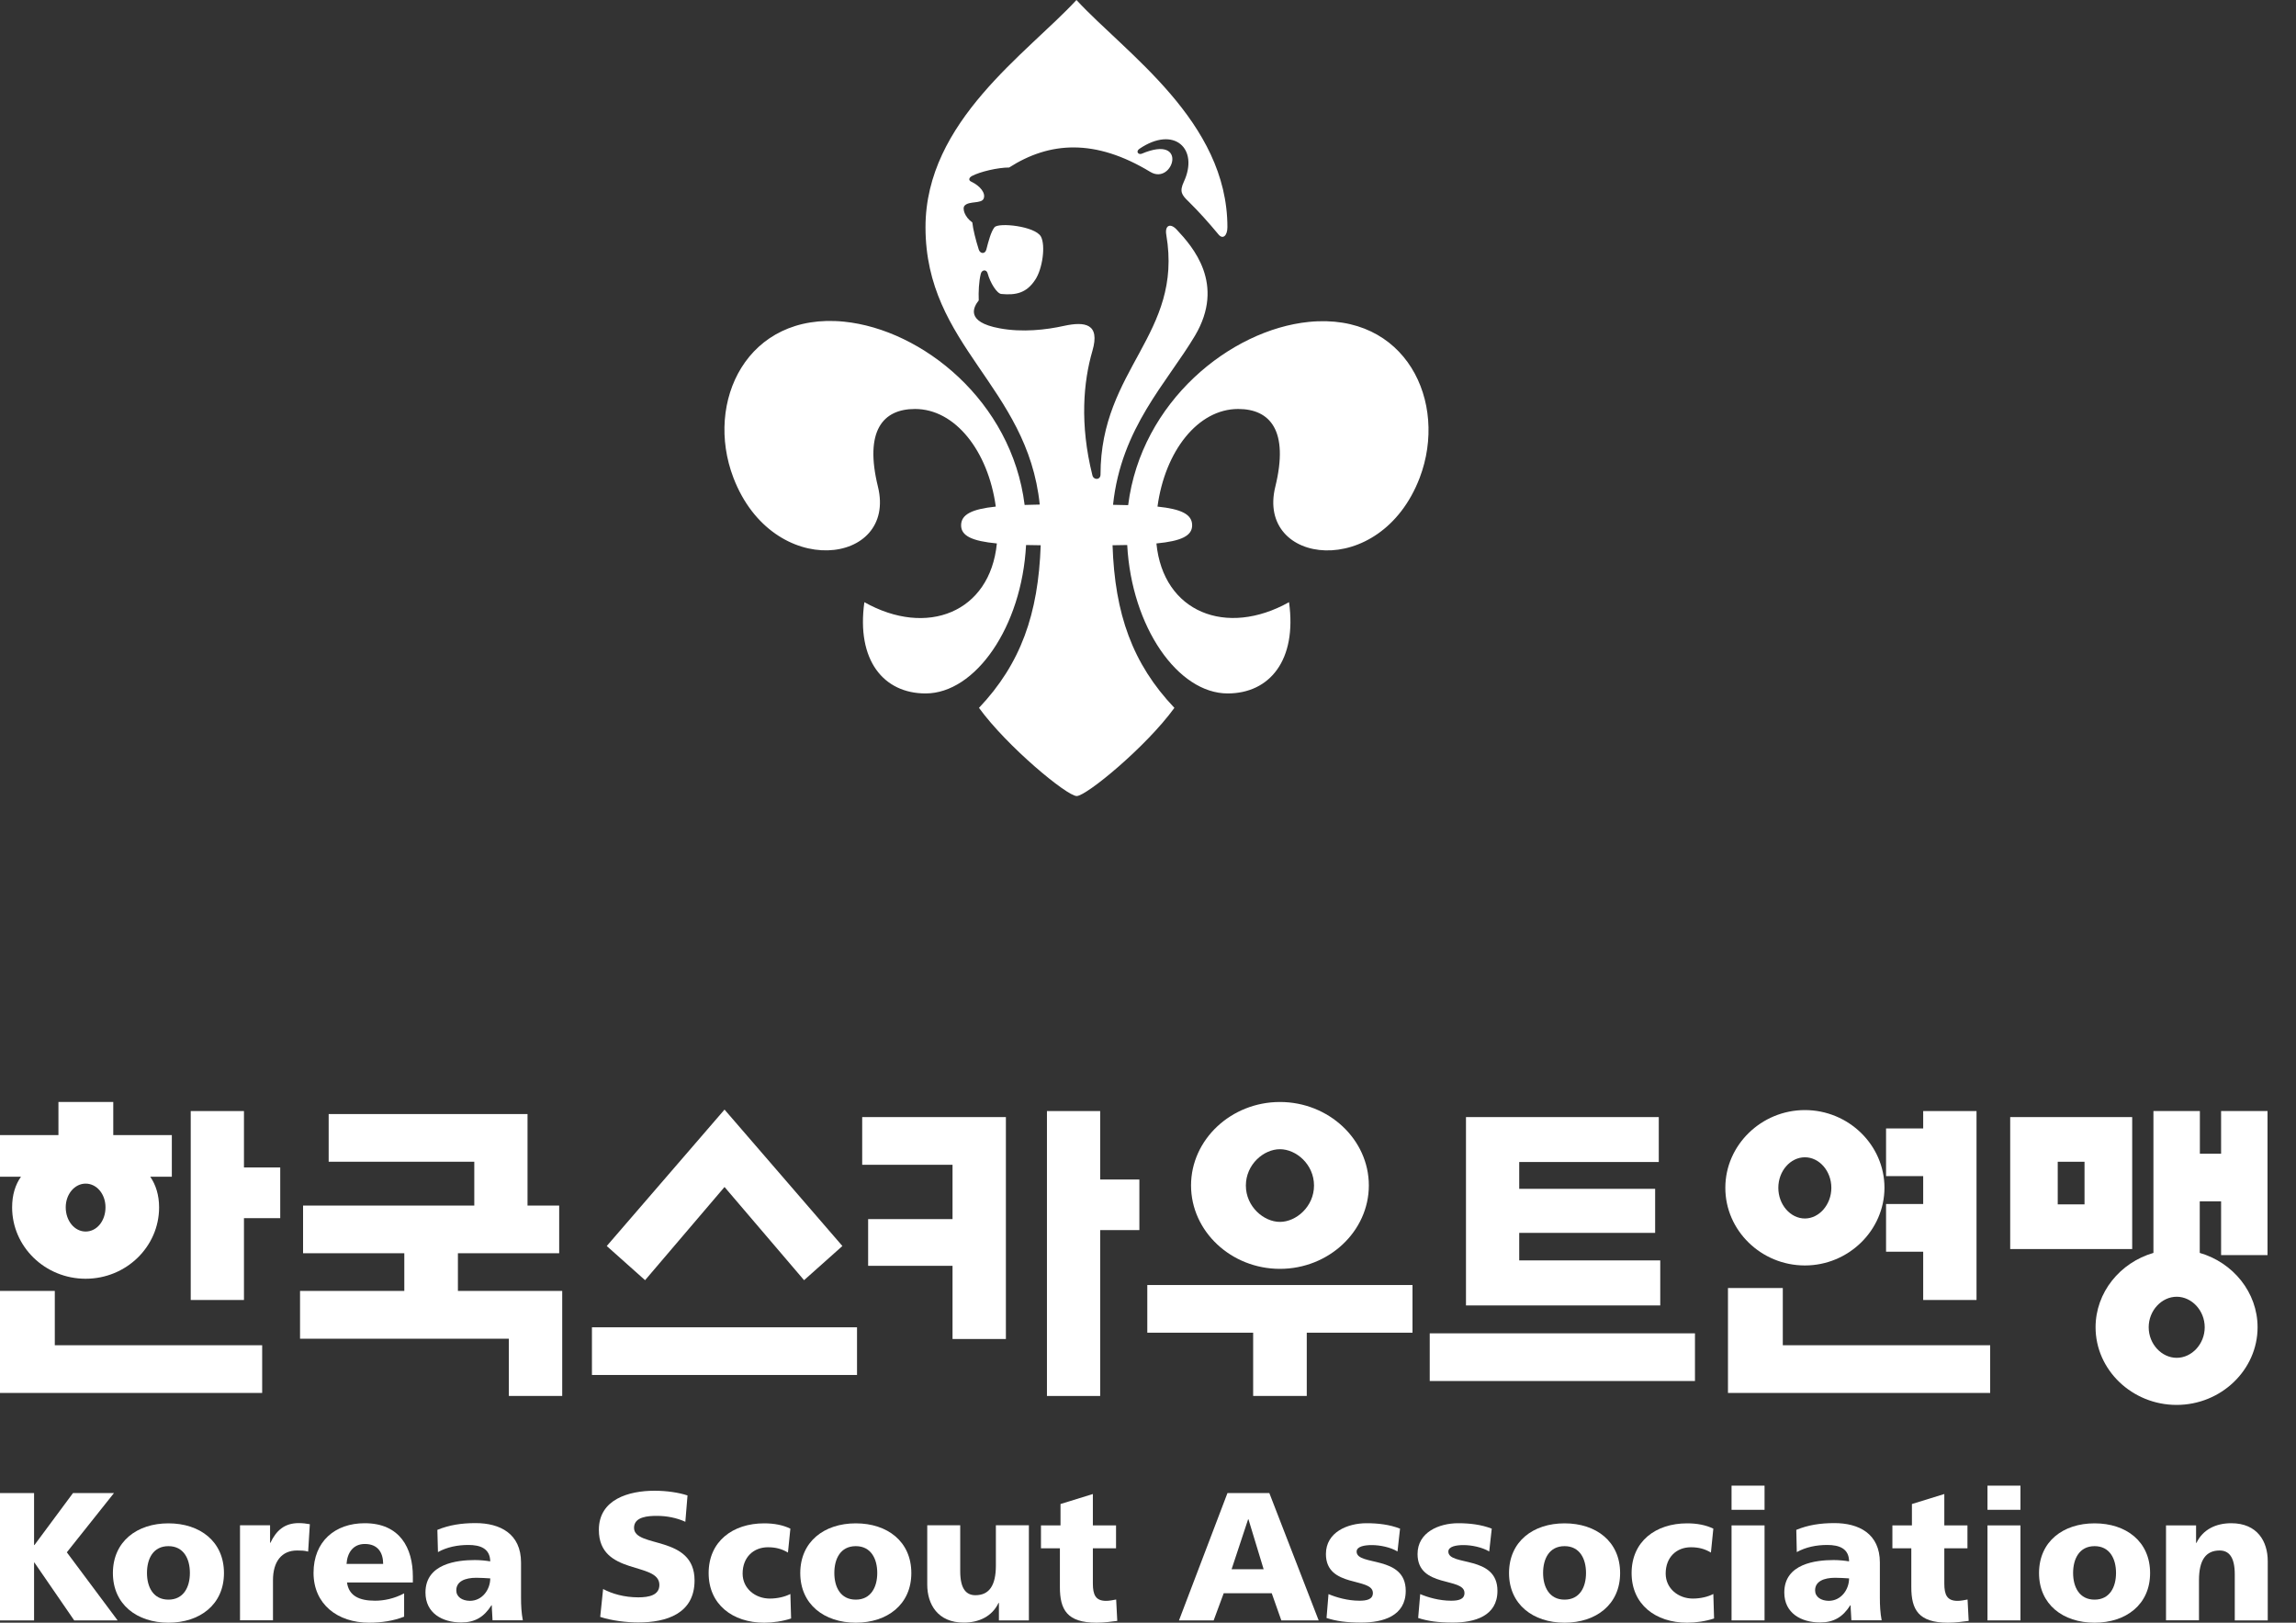
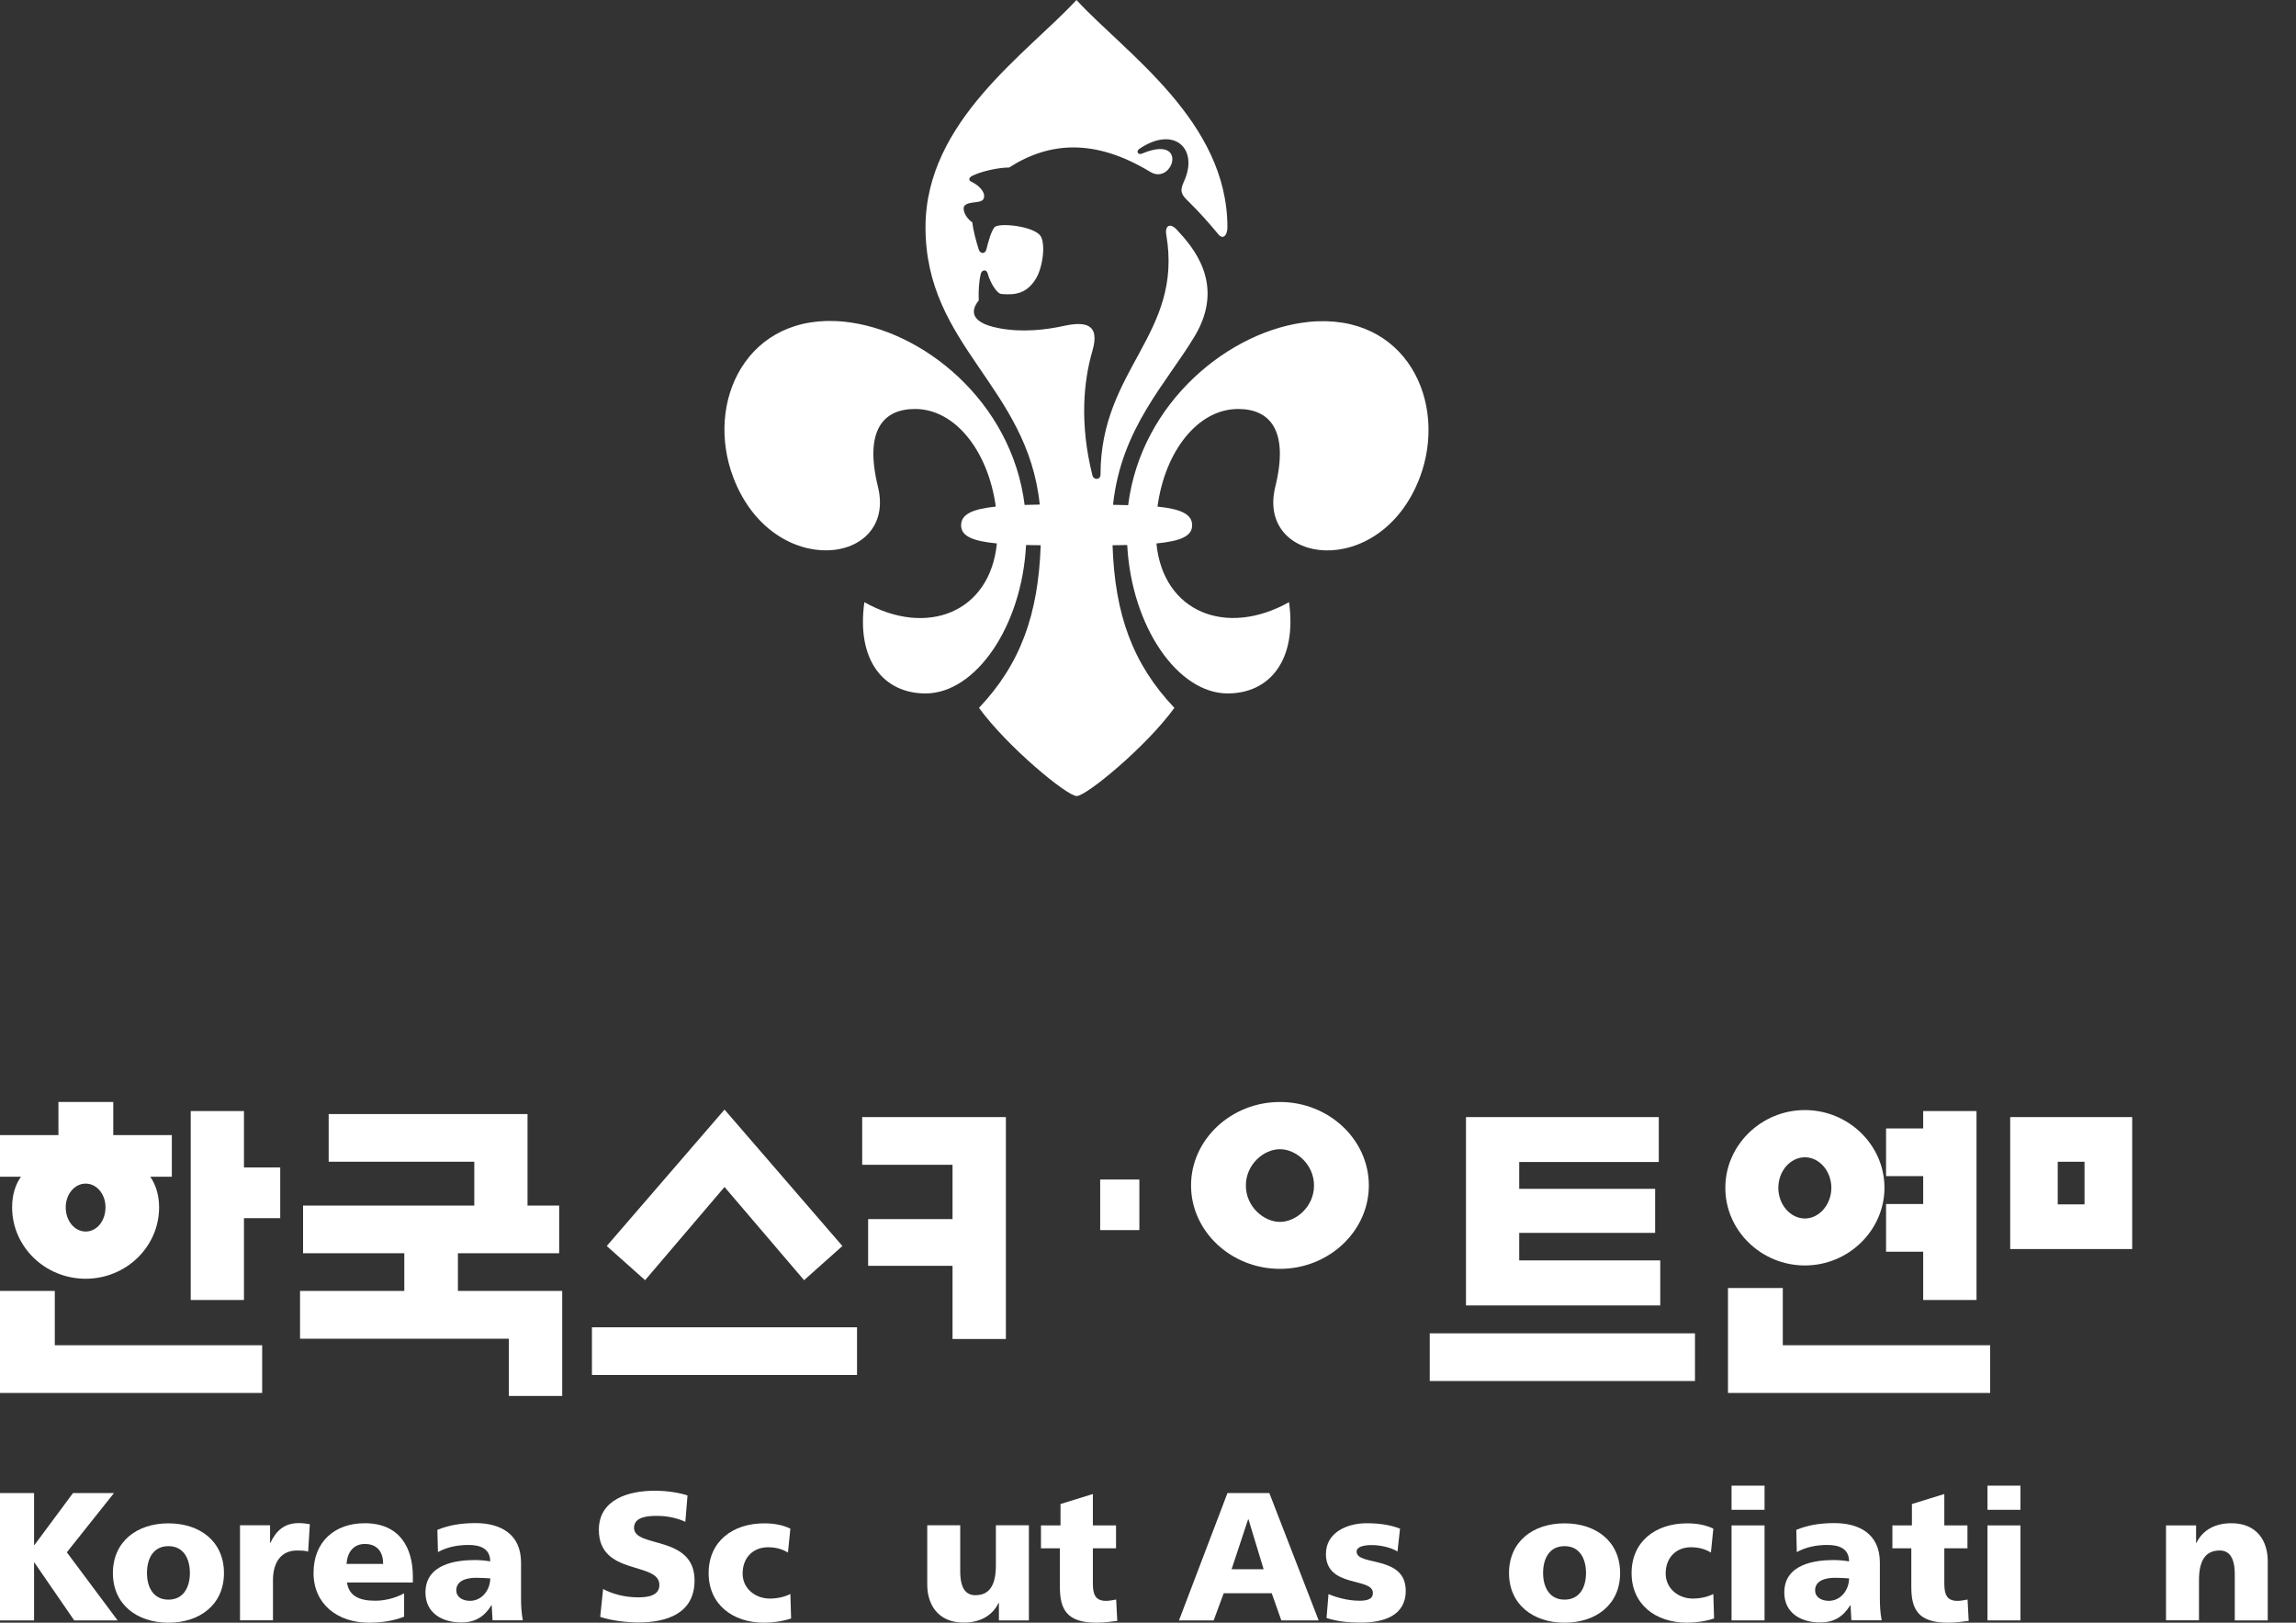
<svg xmlns="http://www.w3.org/2000/svg" width="75" height="53" viewBox="0 0 75 53" fill="none">
  <rect x="0" y="0" width="75" height="53" fill="#333333" stroke="none" />
  <path d="M42.753 10.514C40.199 10.771 37.276 13.113 36.852 16.499C36.696 16.495 36.533 16.492 36.358 16.488C36.623 13.97 38.121 12.501 39.036 10.962C40.036 9.271 38.958 8.055 38.44 7.502C38.23 7.275 38.043 7.357 38.098 7.673C38.65 10.919 35.949 12.041 35.949 15.498C35.949 15.685 35.723 15.685 35.684 15.525C35.264 13.85 35.392 12.462 35.684 11.461C35.945 10.564 35.435 10.498 34.762 10.642C34.17 10.775 33.392 10.861 32.656 10.724C31.508 10.514 31.812 10.011 31.971 9.812C31.96 9.536 31.975 9.193 32.038 8.943C32.069 8.811 32.224 8.784 32.263 8.932C32.345 9.236 32.567 9.594 32.711 9.602C33.174 9.645 33.528 9.579 33.816 9.138C34.054 8.784 34.159 8.02 34.003 7.728C33.816 7.385 32.614 7.26 32.485 7.424C32.372 7.564 32.287 7.883 32.22 8.148C32.181 8.308 32.014 8.293 31.971 8.148C31.87 7.829 31.785 7.49 31.761 7.264C31.512 7.092 31.422 6.804 31.512 6.714C31.66 6.558 32.061 6.66 32.131 6.488C32.205 6.313 32.026 6.075 31.722 5.931C31.633 5.892 31.644 5.806 31.749 5.748C32.014 5.608 32.594 5.471 32.964 5.471C34.283 4.626 35.77 4.52 37.576 5.615C38.316 6.064 38.841 4.368 37.3 5.019C37.191 5.066 37.086 4.953 37.222 4.859C38.355 4.092 39.172 4.859 38.67 5.939C38.522 6.258 38.6 6.368 38.829 6.586C39.168 6.921 39.472 7.26 39.802 7.657C39.946 7.833 40.094 7.696 40.094 7.42C40.094 3.959 36.77 1.742 35.163 0C33.555 1.742 30.232 3.959 30.232 7.42C30.232 11.313 33.559 12.599 33.964 16.48C33.793 16.484 33.626 16.488 33.47 16.492C33.049 13.105 30.126 10.763 27.569 10.506C24.405 10.19 23.008 13.121 23.957 15.603C25.25 18.978 29.309 18.456 28.678 15.895C28.231 14.072 28.838 13.358 29.889 13.358C31.204 13.358 32.279 14.734 32.528 16.546C31.746 16.628 31.395 16.803 31.395 17.158C31.395 17.505 31.757 17.672 32.563 17.75C32.341 20.007 30.274 20.817 28.235 19.668C27.97 21.569 28.865 22.649 30.235 22.649C31.858 22.649 33.376 20.482 33.517 17.801C33.668 17.805 33.824 17.809 33.995 17.809C33.917 20.053 33.345 21.678 31.979 23.12C32.901 24.387 34.852 26 35.171 26C35.486 26 37.44 24.391 38.362 23.12C36.992 21.678 36.416 20.053 36.342 17.809C36.514 17.805 36.673 17.801 36.821 17.801C36.965 20.482 38.479 22.649 40.102 22.649C41.472 22.649 42.371 21.565 42.107 19.668C40.063 20.813 37.996 20.003 37.775 17.75C38.58 17.672 38.942 17.505 38.942 17.158C38.942 16.799 38.592 16.628 37.81 16.546C38.055 14.734 39.129 13.358 40.445 13.358C41.495 13.358 42.107 14.072 41.659 15.895C41.025 18.456 45.084 18.982 46.376 15.603C47.314 13.129 45.921 10.198 42.753 10.514Z" fill="white" />
  <path d="M0 48.765H1.113V50.464H1.125L2.385 48.765H3.724L2.183 50.701L3.842 52.925H2.424L1.125 51.036H1.113V52.925H0V48.765Z" fill="white" />
  <path d="M5.502 52.247C5.007 52.247 4.801 51.837 4.801 51.376C4.801 50.91 5.003 50.5 5.502 50.5C5.997 50.5 6.203 50.91 6.203 51.376C6.203 51.837 5.997 52.247 5.502 52.247ZM5.502 53C6.532 53 7.316 52.405 7.316 51.38C7.316 50.346 6.532 49.755 5.502 49.755C4.472 49.755 3.688 50.35 3.688 51.38C3.688 52.401 4.472 53 5.502 53Z" fill="white" />
  <path d="M10.066 50.678C9.947 50.642 9.824 50.642 9.702 50.642C9.199 50.642 8.917 51.005 8.917 51.612V52.921H7.84V49.818H8.822V50.39H8.834C9.02 49.995 9.29 49.747 9.757 49.747C9.884 49.747 10.015 49.763 10.121 49.783L10.066 50.678Z" fill="white" />
  <path d="M11.32 51.08C11.343 50.721 11.53 50.429 11.918 50.429C12.35 50.429 12.516 50.721 12.516 51.08H11.32ZM13.486 51.687V51.49C13.486 50.567 13.067 49.751 11.914 49.751C10.943 49.751 10.242 50.346 10.242 51.372C10.242 52.397 11.027 53 12.056 53C12.457 53 12.853 52.941 13.201 52.803V52.042C12.876 52.215 12.544 52.282 12.251 52.282C11.724 52.282 11.395 52.117 11.335 51.687H13.486Z" fill="white" />
  <path d="M14.905 51.944C14.905 51.648 15.194 51.533 15.558 51.533C15.721 51.533 15.875 51.545 16.014 51.553C16.014 51.916 15.756 52.286 15.348 52.286C15.095 52.283 14.905 52.156 14.905 51.944ZM17.079 52.925C17.032 52.681 17.02 52.436 17.02 52.192V51.036C17.02 50.09 16.331 49.747 15.534 49.747C15.075 49.747 14.671 49.81 14.287 49.968L14.306 50.694C14.604 50.528 14.952 50.461 15.301 50.461C15.689 50.461 16.006 50.575 16.014 50.997C15.875 50.973 15.685 50.954 15.511 50.954C14.936 50.954 13.898 51.068 13.898 52.014C13.898 52.689 14.449 52.992 15.067 52.992C15.511 52.992 15.808 52.819 16.053 52.432H16.065C16.065 52.594 16.085 52.752 16.089 52.921H17.079V52.925Z" fill="white" />
  <path d="M19.701 51.9C19.99 52.054 20.39 52.172 20.85 52.172C21.203 52.172 21.539 52.101 21.539 51.766C21.539 50.993 19.562 51.482 19.562 49.968C19.562 48.967 20.545 48.69 21.381 48.69C21.781 48.69 22.177 48.75 22.458 48.844L22.387 49.704C22.102 49.574 21.777 49.511 21.46 49.511C21.179 49.511 20.711 49.534 20.711 49.901C20.711 50.575 22.688 50.122 22.688 51.62C22.688 52.701 21.777 52.992 20.85 52.992C20.462 52.992 19.974 52.933 19.606 52.811L19.701 51.9Z" fill="white" />
  <path d="M25.739 50.709C25.541 50.591 25.343 50.536 25.085 50.536C24.618 50.536 24.258 50.859 24.258 51.395C24.258 51.888 24.677 52.212 25.145 52.212C25.39 52.212 25.636 52.156 25.818 52.062L25.842 52.862C25.573 52.953 25.248 53 24.963 53C23.933 53 23.148 52.405 23.148 51.38C23.148 50.346 23.933 49.755 24.963 49.755C25.288 49.755 25.573 49.81 25.818 49.928L25.739 50.709Z" fill="white" />
-   <path d="M27.955 52.247C27.456 52.247 27.254 51.837 27.254 51.376C27.254 50.91 27.456 50.5 27.955 50.5C28.45 50.5 28.656 50.91 28.656 51.376C28.656 51.837 28.45 52.247 27.955 52.247ZM27.955 53C28.985 53 29.769 52.405 29.769 51.38C29.769 50.346 28.985 49.755 27.955 49.755C26.925 49.755 26.141 50.35 26.141 51.38C26.141 52.401 26.925 53 27.955 53Z" fill="white" />
  <path d="M33.613 52.926H32.63V52.354H32.618C32.404 52.8 31.973 52.997 31.481 52.997C30.634 52.997 30.289 52.401 30.289 51.755V49.818H31.366V51.321C31.366 51.904 31.569 52.102 31.862 52.102C32.305 52.102 32.531 51.798 32.531 51.132V49.818H33.609V52.926H33.613Z" fill="white" />
  <path d="M34.008 49.822H34.642V49.124L35.699 48.797V49.822H36.456V50.571H35.699V51.719C35.699 52.093 35.791 52.287 36.131 52.287C36.238 52.287 36.353 52.263 36.46 52.243L36.496 52.941C36.294 52.965 36.087 53 35.818 53C34.856 53 34.622 52.575 34.622 51.837V50.571H34.004V49.822H34.008Z" fill="white" />
  <path d="M41.277 51.253H40.231L40.77 49.624H40.782L41.277 51.253ZM38.512 52.925H39.645L39.973 52.038H41.542L41.855 52.925H43.075L41.463 48.765H40.096L38.512 52.925Z" fill="white" />
  <path d="M43.396 52.066C43.649 52.172 44.018 52.282 44.406 52.282C44.628 52.282 44.846 52.247 44.846 52.03C44.846 51.506 43.312 51.876 43.312 50.757C43.312 50.043 44.018 49.751 44.639 49.751C45.012 49.751 45.388 49.794 45.733 49.928L45.65 50.674C45.424 50.536 45.079 50.465 44.81 50.465C44.576 50.465 44.315 50.508 44.315 50.678C44.315 51.163 45.919 50.78 45.919 51.959C45.919 52.787 45.17 52.996 44.465 52.996C43.982 52.996 43.649 52.949 43.332 52.846L43.396 52.066Z" fill="white" />
-   <path d="M46.392 52.066C46.641 52.172 47.014 52.282 47.402 52.282C47.624 52.282 47.838 52.247 47.838 52.03C47.838 51.506 46.305 51.876 46.305 50.757C46.305 50.043 47.01 49.751 47.632 49.751C48.004 49.751 48.38 49.794 48.729 49.928L48.646 50.674C48.416 50.536 48.075 50.465 47.806 50.465C47.572 50.465 47.311 50.508 47.311 50.678C47.311 51.163 48.915 50.78 48.915 51.959C48.915 52.787 48.166 52.996 47.457 52.996C46.974 52.996 46.645 52.949 46.325 52.846L46.392 52.066Z" fill="white" />
  <path d="M51.107 52.247C50.612 52.247 50.406 51.837 50.406 51.376C50.406 50.91 50.608 50.5 51.107 50.5C51.602 50.5 51.808 50.91 51.808 51.376C51.808 51.837 51.606 52.247 51.107 52.247ZM51.107 53C52.137 53 52.922 52.405 52.922 51.38C52.922 50.346 52.137 49.755 51.107 49.755C50.077 49.755 49.293 50.35 49.293 51.38C49.293 52.401 50.077 53 51.107 53Z" fill="white" />
  <path d="M55.888 50.709C55.69 50.591 55.491 50.536 55.234 50.536C54.767 50.536 54.41 50.859 54.41 51.395C54.41 51.888 54.83 52.212 55.297 52.212C55.543 52.212 55.788 52.156 55.967 52.062L55.991 52.862C55.721 52.953 55.396 53 55.111 53C54.081 53 53.297 52.405 53.297 51.38C53.297 50.346 54.081 49.755 55.111 49.755C55.436 49.755 55.721 49.81 55.967 49.928L55.888 50.709Z" fill="white" />
  <path d="M56.562 49.822H57.64V52.925H56.562V49.822ZM57.64 49.313H56.562V48.524H57.64V49.313Z" fill="white" />
  <path d="M59.291 51.944C59.291 51.648 59.581 51.533 59.945 51.533C60.107 51.533 60.262 51.545 60.401 51.553C60.401 51.916 60.143 52.286 59.735 52.286C59.481 52.283 59.291 52.156 59.291 51.944ZM61.466 52.925C61.419 52.681 61.407 52.436 61.407 52.192V51.036C61.407 50.09 60.717 49.747 59.921 49.747C59.462 49.747 59.058 49.81 58.677 49.968L58.693 50.694C58.994 50.528 59.339 50.461 59.688 50.461C60.076 50.461 60.397 50.575 60.401 50.997C60.262 50.973 60.072 50.954 59.897 50.954C59.323 50.954 58.285 51.068 58.285 52.014C58.285 52.689 58.836 52.992 59.454 52.992C59.897 52.992 60.194 52.819 60.44 52.432H60.452C60.452 52.594 60.472 52.752 60.476 52.921H61.466V52.925Z" fill="white" />
  <path d="M61.82 49.822H62.454V49.124L63.512 48.797V49.822H64.268V50.571H63.512V51.719C63.512 52.093 63.603 52.287 63.944 52.287C64.051 52.287 64.165 52.263 64.272 52.243L64.308 52.941C64.106 52.965 63.9 53 63.631 53C62.668 53 62.434 52.575 62.434 51.837V50.571H61.816V49.822H61.82Z" fill="white" />
  <path d="M64.922 49.822H65.999V52.925H64.922V49.822ZM65.999 49.313H64.922V48.524H65.999V49.313Z" fill="white" />
-   <path d="M68.42 52.247C67.925 52.247 67.719 51.837 67.719 51.376C67.719 50.91 67.925 50.5 68.42 50.5C68.915 50.5 69.121 50.91 69.121 51.376C69.121 51.837 68.915 52.247 68.42 52.247ZM68.42 53C69.45 53 70.234 52.405 70.234 51.38C70.234 50.346 69.45 49.755 68.42 49.755C67.39 49.755 66.606 50.35 66.606 51.38C66.606 52.401 67.386 53 68.42 53Z" fill="white" />
  <path d="M70.754 49.822H71.736V50.394H71.748C71.962 49.948 72.394 49.751 72.885 49.751C73.737 49.751 74.077 50.346 74.077 50.989V52.925H73V51.423C73 50.839 72.798 50.642 72.505 50.642C72.061 50.642 71.831 50.946 71.831 51.612V52.921H70.754V49.822Z" fill="white" />
  <path d="M16.622 45.594H18.365V42.164H14.958V40.933H18.266V39.376H17.232V36.387H10.736V37.944H15.493V39.376H9.9V40.933H13.207V42.164H9.801V43.725H16.622V45.594Z" fill="white" />
  <path d="M23.667 38.769L26.265 41.813L27.517 40.697L23.667 36.241L19.82 40.697L21.072 41.813L23.667 38.769Z" fill="white" />
  <path d="M27.995 43.352H19.336V44.909H27.995V43.352Z" fill="white" />
-   <path d="M35.938 36.289H34.199V45.595H35.938V40.177H37.218V38.525H35.938V36.289Z" fill="white" />
+   <path d="M35.938 36.289V45.595H35.938V40.177H37.218V38.525H35.938V36.289Z" fill="white" />
  <path d="M28.358 39.818V41.344H31.115V43.734H32.858V36.486H28.164V38.044H31.115V39.818H28.358Z" fill="white" />
  <path d="M41.81 41.443C43.406 41.443 44.714 40.216 44.714 38.718C44.714 37.219 43.406 35.993 41.81 35.993C40.217 35.993 38.906 37.219 38.906 38.718C38.906 40.216 40.214 41.443 41.81 41.443ZM41.81 37.535C42.341 37.535 42.923 38.032 42.923 38.722C42.923 39.408 42.341 39.909 41.81 39.909C41.279 39.909 40.697 39.408 40.697 38.722C40.697 38.032 41.279 37.535 41.81 37.535Z" fill="white" />
-   <path d="M37.477 43.528H40.935V45.594H42.686V43.528H46.14V41.971H37.477V43.528Z" fill="white" />
  <path d="M54.233 41.167H49.626V40.268H54.066V38.829H49.626V37.953H54.185V36.486H47.887V42.638H54.233V41.167Z" fill="white" />
  <path d="M55.367 43.549H46.703V45.106H55.367V43.549Z" fill="white" />
  <path d="M69.649 36.486H65.664V40.796H69.649V36.486ZM68.092 39.337H67.217V37.945H68.092V39.337Z" fill="white" />
-   <path d="M72.557 37.681H71.86V36.289H70.343V40.922C69.253 41.238 68.453 42.212 68.453 43.351C68.453 44.743 69.645 45.887 71.099 45.887C72.557 45.887 73.745 44.739 73.745 43.351C73.745 42.212 72.945 41.238 71.856 40.922V39.239H72.553V40.993H74.07V36.289H72.553V37.681H72.557ZM72.018 43.351C72.018 43.9 71.594 44.349 71.103 44.349C70.612 44.349 70.188 43.9 70.188 43.351C70.188 42.803 70.612 42.354 71.103 42.354C71.594 42.354 72.018 42.803 72.018 43.351Z" fill="white" />
  <path d="M62.822 42.46H64.564V36.289H62.822V36.857H61.609V38.414H62.822V39.325H61.609V40.883H62.822V42.46Z" fill="white" />
  <path d="M58.958 41.332C60.384 41.332 61.557 40.184 61.557 38.792C61.557 37.4 60.384 36.257 58.958 36.257C57.532 36.257 56.359 37.404 56.359 38.792C56.355 40.188 57.528 41.332 58.958 41.332ZM58.958 37.799C59.429 37.799 59.822 38.248 59.822 38.796C59.822 39.344 59.425 39.798 58.958 39.798C58.487 39.798 58.09 39.348 58.09 38.796C58.09 38.248 58.483 37.799 58.958 37.799Z" fill="white" />
  <path d="M58.236 42.069H56.445V45.496H65.01V43.938H58.236V42.069Z" fill="white" />
  <path d="M7.969 36.289H6.23V42.46H7.969V39.787H9.154V38.131H7.969V36.289Z" fill="white" />
  <path d="M0.396 39.436C0.396 40.717 1.47 41.766 2.797 41.766C4.124 41.766 5.197 40.717 5.197 39.436C5.197 39.033 5.09 38.698 4.908 38.434H5.613V37.074H3.7V35.993H1.909V37.074H0V38.434H0.685C0.499 38.698 0.396 39.029 0.396 39.436ZM2.797 38.659C3.161 38.659 3.446 39.002 3.446 39.432C3.446 39.881 3.161 40.224 2.797 40.224C2.44 40.224 2.147 39.881 2.147 39.432C2.147 39.002 2.44 38.659 2.797 38.659Z" fill="white" />
  <path d="M1.79 42.164H0V45.496H8.564V43.938H1.79V42.164Z" fill="white" />
</svg>